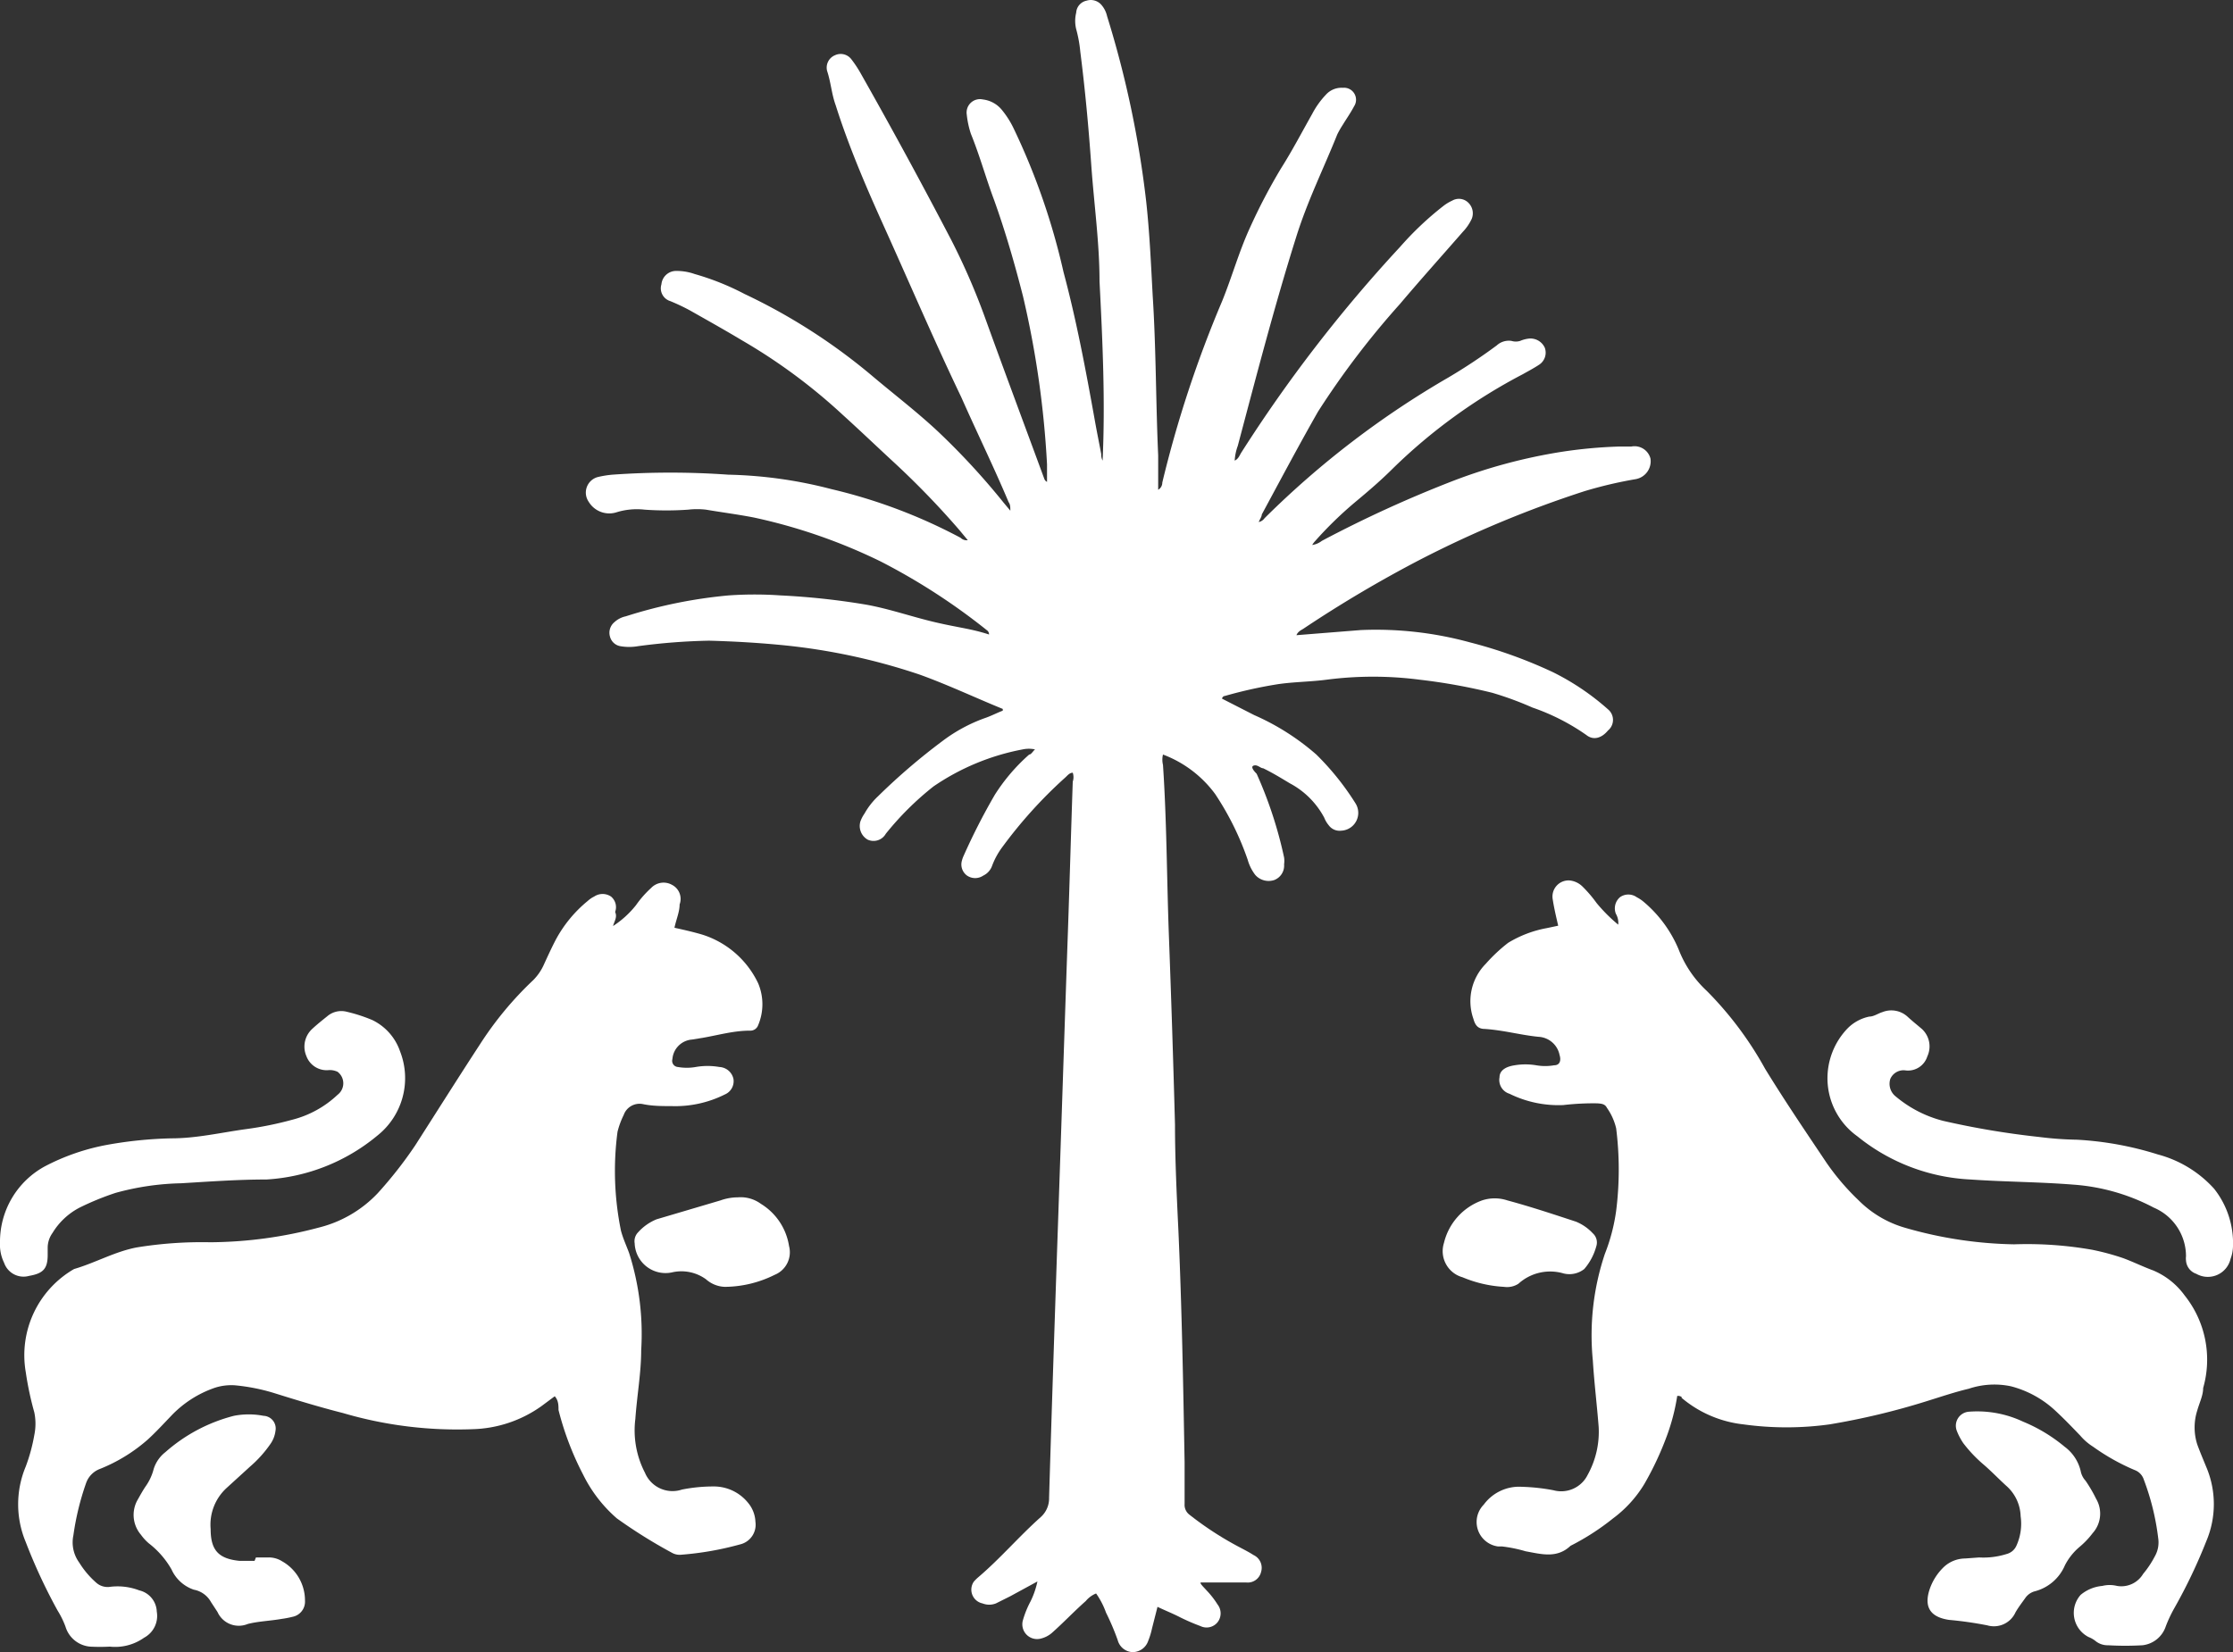
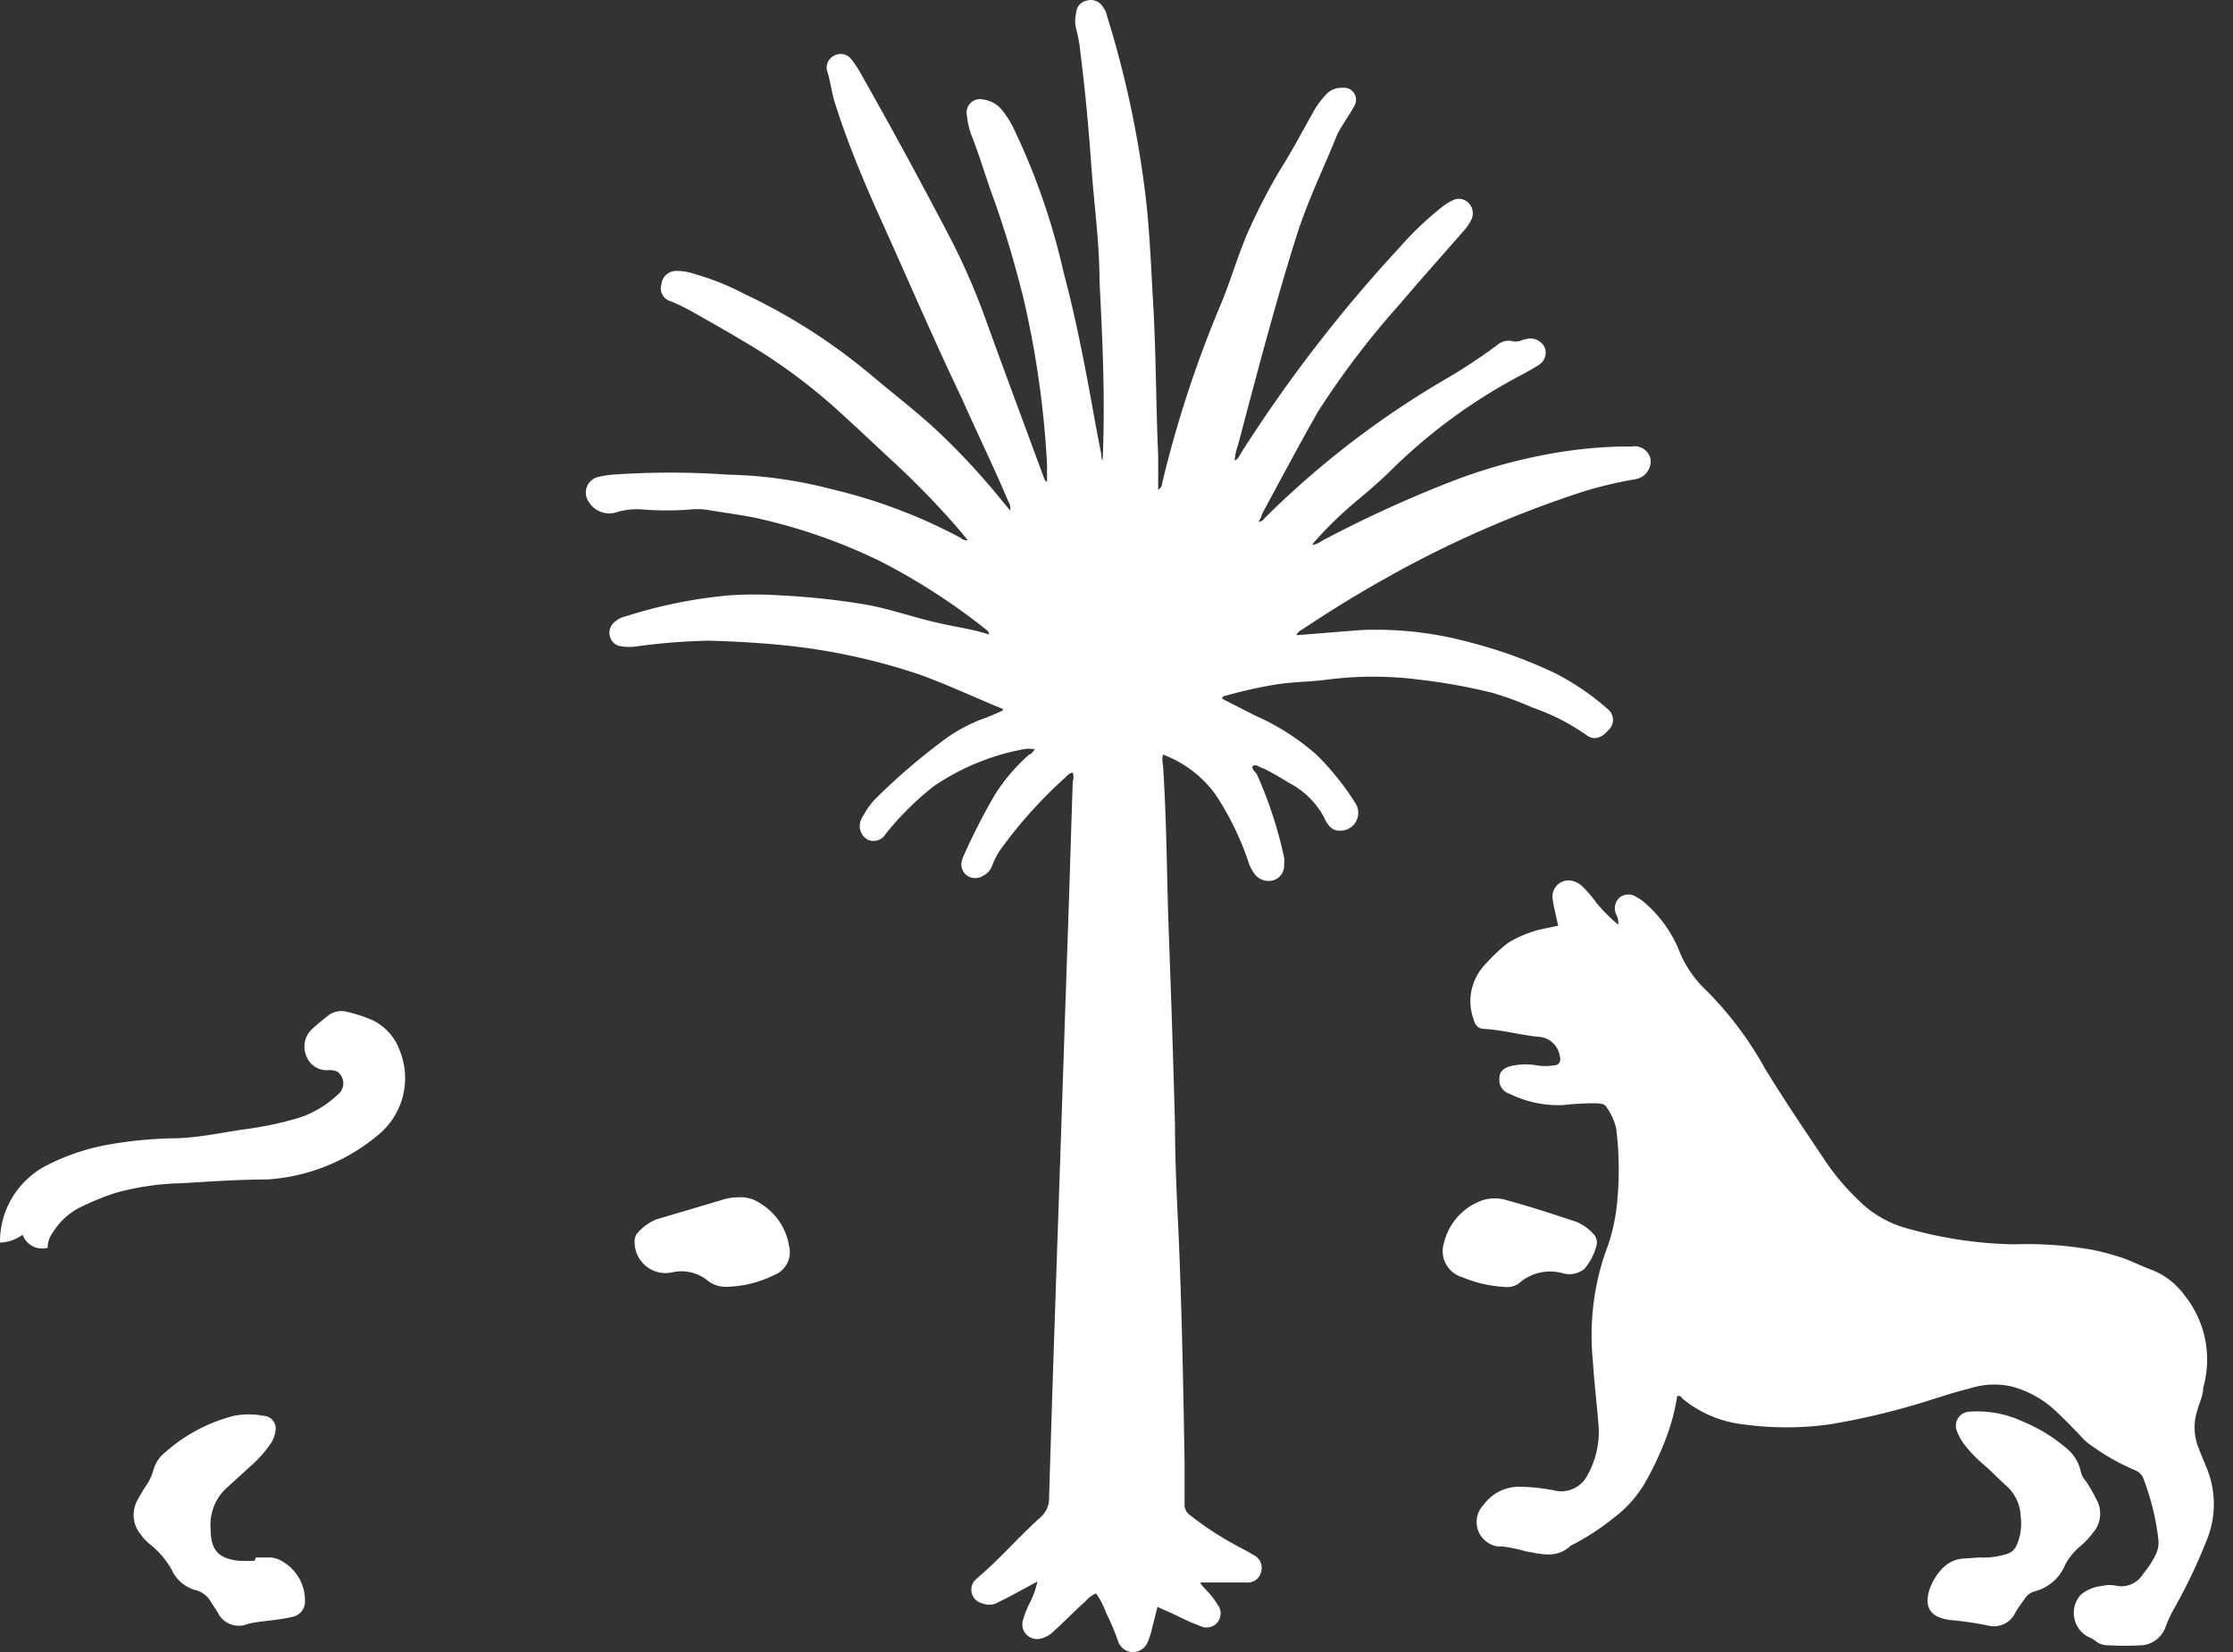
<svg xmlns="http://www.w3.org/2000/svg" viewBox="0 0 65.09 48.17">
  <rect x="0" y="0" width="65.09" height="48.17" fill="#333333" stroke="none" />
  <defs>
    <style>.cls-1{fill:#fff;}</style>
  </defs>
  <g id="Layer_2" data-name="Layer 2">
    <g id="Layer_1-2" data-name="Layer 1">
      <path class="cls-1" d="M32.14,13.43c.08-1.73,0-3.48-.09-5.23,0-1.12-.16-2.25-.24-3.38s-.18-2.21-.32-3.31a3.82,3.82,0,0,0-.12-.66,1,1,0,0,1,0-.48.38.38,0,0,1,.3-.35.41.41,0,0,1,.45.14.75.75,0,0,1,.15.31,29.49,29.49,0,0,1,1.14,5.4c.1.91.14,1.83.19,2.75.1,1.55.09,3.11.16,4.66,0,.33,0,.65,0,1a.24.24,0,0,0,.12-.21,33.64,33.64,0,0,1,1.74-5.28c.29-.71.49-1.44.81-2.14a16.94,16.94,0,0,1,.91-1.74c.33-.52.61-1.06.91-1.59a2.48,2.48,0,0,1,.4-.56.61.61,0,0,1,.49-.2.35.35,0,0,1,.33.54c-.1.19-.22.36-.33.54a2.79,2.79,0,0,0-.16.28c-.4,1-.87,1.94-1.2,3-.63,2-1.16,4.05-1.7,6.08a1.5,1.5,0,0,0-.09.43c.11-.05.14-.15.19-.23a42,42,0,0,1,4.63-6A9.2,9.2,0,0,1,42.08,6a1.28,1.28,0,0,1,.25-.15.39.39,0,0,1,.48.07.43.43,0,0,1,.09.46,1.42,1.42,0,0,1-.26.38c-.61.7-1.23,1.39-1.83,2.1A24.49,24.49,0,0,0,38.42,12c-.57,1-1.1,2-1.64,3,0,.06-.05.13-.09.22a.27.27,0,0,0,.17-.11A26.24,26.24,0,0,1,42.23,11a16.18,16.18,0,0,0,1.4-.93.52.52,0,0,1,.43-.13.43.43,0,0,0,.25,0,.89.89,0,0,1,.28-.07.46.46,0,0,1,.44.27.42.42,0,0,1-.16.49c-.15.1-.32.19-.48.28a16,16,0,0,0-3.78,2.74c-.34.34-.7.65-1.06.95a11.15,11.15,0,0,0-1.21,1.17.62.62,0,0,0-.09.12.6.6,0,0,0,.28-.12A35.57,35.57,0,0,1,42.41,14a15.64,15.64,0,0,1,3.07-.82,13.77,13.77,0,0,1,1.7-.16c.13,0,.25,0,.37,0a.48.48,0,0,1,.56.35.53.53,0,0,1-.43.6,12.41,12.41,0,0,0-1.49.35,31.8,31.8,0,0,0-4.8,2,36.33,36.33,0,0,0-3.38,2c-.07.05-.17.08-.22.2l.75-.06,1.13-.09a10.37,10.37,0,0,1,3.18.36,13.68,13.68,0,0,1,2.42.87,7.25,7.25,0,0,1,1.6,1.08.4.4,0,0,1,0,.62c-.19.23-.43.29-.63.13a6.29,6.29,0,0,0-1.57-.8,9.63,9.63,0,0,0-1.17-.43,16.82,16.82,0,0,0-2.1-.38,10.55,10.55,0,0,0-2.75,0c-.47.06-.94.06-1.41.13a13,13,0,0,0-1.53.34s-.07,0-.09.08l.94.48A7.05,7.05,0,0,1,38.37,22a7.8,7.8,0,0,1,1.14,1.42.52.52,0,0,1-.42.8.39.39,0,0,1-.36-.16.8.8,0,0,1-.13-.22,2.42,2.42,0,0,0-1-1c-.25-.15-.51-.31-.78-.44-.08,0-.16-.11-.27-.08s0,.16.08.24A12.2,12.2,0,0,1,37.43,25a.69.69,0,0,1,0,.2.45.45,0,0,1-.29.46.52.52,0,0,1-.55-.15,1.3,1.3,0,0,1-.22-.44,8.37,8.37,0,0,0-.95-1.92A3.35,3.35,0,0,0,33.9,22a.63.63,0,0,0,0,.3c.11,1.64.11,3.28.17,4.92.07,1.86.13,3.71.18,5.57,0,1,.05,2.06.1,3.1.1,2.24.14,4.49.18,6.74,0,.41,0,.82,0,1.22a.36.36,0,0,0,.15.32,9.46,9.46,0,0,0,1.43.93c.15.08.29.15.43.24a.41.41,0,0,1,.22.49.4.4,0,0,1-.43.31h-1.1c-.07,0-.15,0-.22,0s.1.16.16.23a2.51,2.51,0,0,1,.32.41.42.42,0,0,1,0,.52.41.41,0,0,1-.5.11,6,6,0,0,1-.58-.25c-.21-.11-.44-.2-.67-.31l-.16.63a2.15,2.15,0,0,1-.11.36.48.48,0,0,1-.47.33.47.47,0,0,1-.42-.35,7.11,7.11,0,0,0-.34-.8,2.29,2.29,0,0,0-.29-.56.76.76,0,0,0-.3.22c-.35.31-.67.65-1,.94a.78.78,0,0,1-.33.16.43.43,0,0,1-.5-.55,2.78,2.78,0,0,1,.22-.54,2.47,2.47,0,0,0,.2-.58l-.79.43-.42.21a.53.53,0,0,1-.39,0,.41.41,0,0,1-.25-.64A1.29,1.29,0,0,1,28.5,46c.65-.55,1.2-1.2,1.84-1.77a.73.73,0,0,0,.24-.56c.07-2.37.15-4.75.23-7.12.11-3.14.21-6.28.32-9.42.05-1.44.09-2.89.14-4.34a.41.41,0,0,0,0-.26c-.1,0-.16.09-.23.15a13.34,13.34,0,0,0-1.81,2,2.21,2.21,0,0,0-.31.56.5.5,0,0,1-.26.29.42.42,0,0,1-.47,0,.4.4,0,0,1-.15-.44.78.78,0,0,1,.05-.14A18.42,18.42,0,0,1,29,23.17,5.46,5.46,0,0,1,30,22c.06,0,.11-.1.17-.15v0a.87.87,0,0,0-.36,0,6.85,6.85,0,0,0-2.6,1.08,8.64,8.64,0,0,0-1.39,1.38.41.41,0,0,1-.53.17.46.46,0,0,1-.21-.53,1,1,0,0,1,.12-.23,2.11,2.11,0,0,1,.39-.5,18.33,18.33,0,0,1,1.89-1.62,4.64,4.64,0,0,1,1.22-.66c.18-.06.35-.15.53-.22,0,0,0-.05,0-.05-.81-.33-1.59-.7-2.42-1a18,18,0,0,0-4-.86c-.71-.07-1.42-.11-2.14-.13a18,18,0,0,0-2.07.16,1.51,1.51,0,0,1-.52,0,.38.38,0,0,1-.3-.28.4.4,0,0,1,.13-.42.7.7,0,0,1,.33-.17,14,14,0,0,1,3-.61,10.87,10.87,0,0,1,1.51,0,21.22,21.22,0,0,1,2.5.27c.67.12,1.32.35,2,.51s1.06.19,1.58.36a.15.15,0,0,0-.07-.13,18.35,18.35,0,0,0-3.09-2,16.14,16.14,0,0,0-3.69-1.28c-.46-.09-.93-.15-1.4-.23a2.25,2.25,0,0,0-.52,0,9,9,0,0,1-1.27,0,2,2,0,0,0-.83.08.7.7,0,0,1-.8-.31.47.47,0,0,1,.26-.72,3,3,0,0,1,.43-.07,23.83,23.83,0,0,1,3.38,0,12.91,12.91,0,0,1,3,.42A15.54,15.54,0,0,1,28,15.68a.25.25,0,0,0,.21.07l-.24-.29a24.47,24.47,0,0,0-1.87-1.94c-.51-.47-1-.94-1.53-1.42a16.47,16.47,0,0,0-2.93-2.17c-.5-.3-1-.58-1.53-.88a5.94,5.94,0,0,0-.57-.27.39.39,0,0,1-.26-.49.43.43,0,0,1,.4-.39,1.58,1.58,0,0,1,.57.09,7.57,7.57,0,0,1,1.45.58,17.13,17.13,0,0,1,3.7,2.37c.65.55,1.32,1.06,1.94,1.64a20.82,20.82,0,0,1,1.91,2.07l.2.24c0-.11,0-.18-.05-.25-.42-1-.91-2-1.38-3.06-.8-1.67-1.53-3.38-2.29-5.06-.51-1.13-1-2.28-1.37-3.45-.12-.33-.14-.67-.25-1a.39.39,0,0,1,.23-.46.39.39,0,0,1,.47.11,3.35,3.35,0,0,1,.29.44C26,3.75,26.88,5.37,27.73,7a19.7,19.7,0,0,1,1,2.31c.56,1.55,1.14,3.1,1.71,4.65a.16.16,0,0,0,.08.09c0-.17,0-.34,0-.51a27.82,27.82,0,0,0-.7-4.9c-.24-.94-.51-1.88-.84-2.8-.24-.64-.42-1.3-.68-1.94a2.66,2.66,0,0,1-.12-.56.39.39,0,0,1,.47-.44.84.84,0,0,1,.55.3,2.66,2.66,0,0,1,.34.53A19.73,19.73,0,0,1,31,7.93c.38,1.42.65,2.86.91,4.31.06.34.13.68.19,1A.38.38,0,0,0,32.14,13.43Z" />
      <path class="cls-1" d="M48.89,40.7a6,6,0,0,1-.3,1.16,9.05,9.05,0,0,1-.66,1.41,3.49,3.49,0,0,1-.91,1,7.08,7.08,0,0,1-1.24.8h0c-.4.38-.86.24-1.31.16a4.11,4.11,0,0,0-.68-.14l-.12,0a.72.72,0,0,1-.42-1.22,1.28,1.28,0,0,1,1.11-.52,5.75,5.75,0,0,1,.92.1.86.86,0,0,0,1-.45,2.59,2.59,0,0,0,.32-1.39c-.05-.65-.13-1.29-.17-1.94a7.46,7.46,0,0,1,.35-3.11,5.44,5.44,0,0,0,.33-1.26,9.64,9.64,0,0,0,0-2.4,1.71,1.71,0,0,0-.27-.6c-.06-.12-.17-.12-.27-.13a7.46,7.46,0,0,0-1,.05A3.23,3.23,0,0,1,44,31.89a.42.42,0,0,1-.29-.48c0-.2.18-.31.44-.35a1.9,1.9,0,0,1,.63,0,1.51,1.51,0,0,0,.52,0c.17,0,.21-.14.16-.3a.66.66,0,0,0-.61-.53c-.52-.05-1-.19-1.57-.23-.2,0-.28-.11-.33-.29a1.55,1.55,0,0,1,.36-1.61,4.7,4.7,0,0,1,.65-.61,3.31,3.31,0,0,1,1.13-.43l.33-.07c-.06-.26-.12-.51-.16-.77a.47.47,0,0,1,.48-.55.62.62,0,0,1,.39.18,3.72,3.72,0,0,1,.41.48,4.69,4.69,0,0,0,.63.63.53.53,0,0,0-.07-.32.43.43,0,0,1,.12-.48.42.42,0,0,1,.49,0,1.07,1.07,0,0,1,.22.15,3.65,3.65,0,0,1,1,1.37,3.25,3.25,0,0,0,.82,1.21,10.2,10.2,0,0,1,1.7,2.27c.57.93,1.18,1.83,1.79,2.74a7,7,0,0,0,.94,1.1,3.13,3.13,0,0,0,1.36.8,12.1,12.1,0,0,0,3.17.48,10.94,10.94,0,0,1,2.28.16,7.34,7.34,0,0,1,.89.24c.3.11.58.25.88.36a2.17,2.17,0,0,1,.92.73,3,3,0,0,1,.54,2.7c0,.22-.11.43-.17.65a1.62,1.62,0,0,0,0,1c.08.22.17.43.26.65a2.77,2.77,0,0,1,0,2.17,15.5,15.5,0,0,1-.92,1.93,3.94,3.94,0,0,0-.26.55.81.81,0,0,1-.68.55,8.7,8.7,0,0,1-1,0,.56.56,0,0,1-.35-.11.8.8,0,0,0-.22-.13.79.79,0,0,1-.23-1.23,1.14,1.14,0,0,1,.63-.26.9.9,0,0,1,.43,0,.74.74,0,0,0,.76-.35,2.83,2.83,0,0,0,.34-.51.82.82,0,0,0,.1-.53,7.25,7.25,0,0,0-.42-1.71.44.44,0,0,0-.27-.28,6.26,6.26,0,0,1-1.21-.68,1.61,1.61,0,0,1-.37-.32c-.24-.25-.48-.5-.74-.74a3,3,0,0,0-1.28-.7,2.34,2.34,0,0,0-1.23.07c-.42.1-.83.24-1.25.37a20.88,20.88,0,0,1-2.81.67,9.17,9.17,0,0,1-2.51,0,3.36,3.36,0,0,1-1.81-.78C49.05,40.76,49,40.69,48.89,40.7Z" />
-       <path class="cls-1" d="M17.87,27a2.8,2.8,0,0,0,.67-.61,3,3,0,0,1,.44-.5.5.5,0,0,1,.61-.09.46.46,0,0,1,.22.57c0,.22-.1.44-.15.68.27.06.54.12.81.2a2.7,2.7,0,0,1,1.63,1.42,1.57,1.57,0,0,1,0,1.22.24.24,0,0,1-.24.16c-.47,0-.92.13-1.38.21l-.31.05a.62.62,0,0,0-.57.57.18.18,0,0,0,.16.23,1.51,1.51,0,0,0,.52,0,2,2,0,0,1,.69,0,.44.44,0,0,1,.41.35.42.42,0,0,1-.25.45,3.23,3.23,0,0,1-1.56.34c-.28,0-.56,0-.84-.06a.49.49,0,0,0-.55.32A2.36,2.36,0,0,0,18,33a8.7,8.7,0,0,0,.1,2.88c.06.23.16.44.24.66a7.76,7.76,0,0,1,.35,2.83c0,.65-.12,1.3-.17,2a2.68,2.68,0,0,0,.28,1.57.87.87,0,0,0,1.08.49,4.7,4.7,0,0,1,.92-.09,1.28,1.28,0,0,1,1,.47.92.92,0,0,1,.22.56.59.59,0,0,1-.45.66,9,9,0,0,1-1.71.3.46.46,0,0,1-.28-.06,15,15,0,0,1-1.6-1A4.06,4.06,0,0,1,17,43a8.66,8.66,0,0,1-.72-1.89c0-.13,0-.28-.11-.4l-.39.29a3.62,3.62,0,0,1-2,.67A11.8,11.8,0,0,1,10,41.2c-.67-.17-1.33-.37-2-.58a5.68,5.68,0,0,0-1.16-.23,1.57,1.57,0,0,0-.57.07A3.18,3.18,0,0,0,5,41.27c-.23.24-.45.48-.69.7a4.8,4.8,0,0,1-1.4.86.68.68,0,0,0-.4.41,7.84,7.84,0,0,0-.37,1.52,1,1,0,0,0,.17.8,2.57,2.57,0,0,0,.5.59.5.5,0,0,0,.37.12,1.77,1.77,0,0,1,.88.1.66.66,0,0,1,.51.62.72.72,0,0,1-.37.76,1.46,1.46,0,0,1-1,.26,5.46,5.46,0,0,1-.57,0,.82.82,0,0,1-.72-.58,2.56,2.56,0,0,0-.23-.47,16,16,0,0,1-.93-2,2.85,2.85,0,0,1,0-2.2A5.08,5.08,0,0,0,1,41.84a1.63,1.63,0,0,0,0-.66A9.29,9.29,0,0,1,.75,40a2.9,2.9,0,0,1,1.41-3l0,0c.62-.18,1.19-.51,1.83-.63a11.79,11.79,0,0,1,2.14-.15,12.55,12.55,0,0,0,3.17-.43,3.53,3.53,0,0,0,1.71-1,12.12,12.12,0,0,0,1.09-1.39c.64-1,1.27-2,1.89-2.95a10,10,0,0,1,1.55-1.87,1.51,1.51,0,0,0,.32-.47c.11-.24.22-.48.34-.71a3.75,3.75,0,0,1,.93-1.13.8.8,0,0,1,.19-.13.44.44,0,0,1,.49,0,.4.4,0,0,1,.12.45C18,26.74,17.91,26.85,17.87,27Z" />
-       <path class="cls-1" d="M53.27,31.5A2.1,2.1,0,0,1,53.84,30a1.24,1.24,0,0,1,.65-.36c.13,0,.25-.09.38-.13a.7.7,0,0,1,.73.13c.14.13.28.24.42.36a.69.69,0,0,1,.16.8.59.59,0,0,1-.63.41.42.42,0,0,0-.45.25.47.47,0,0,0,.16.51,3.5,3.5,0,0,0,1.38.71,24.06,24.06,0,0,0,2.8.47,10,10,0,0,0,1.1.08,9.53,9.53,0,0,1,2.36.43,3.37,3.37,0,0,1,1.64,1,2.56,2.56,0,0,1,.55,1.68,1.1,1.1,0,0,1-.07.36.68.68,0,0,1-1,.44.44.44,0,0,1-.3-.39.49.49,0,0,1,0-.12,1.54,1.54,0,0,0-.94-1.42,5.91,5.91,0,0,0-2.34-.67c-1-.08-2-.08-3-.15a5.66,5.66,0,0,1-3.3-1.26A2.08,2.08,0,0,1,53.27,31.5Z" />
-       <path class="cls-1" d="M0,36.23A2.5,2.5,0,0,1,1.32,34a6.4,6.4,0,0,1,1.8-.62A12,12,0,0,1,5,33.19c.73,0,1.45-.17,2.18-.27a10.11,10.11,0,0,0,1.33-.27,3,3,0,0,0,1.33-.73.42.42,0,0,0,0-.67.53.53,0,0,0-.25-.05.63.63,0,0,1-.66-.41A.7.7,0,0,1,9.1,30c.14-.13.29-.25.44-.37a.63.63,0,0,1,.57-.13,4.57,4.57,0,0,1,.74.24,1.58,1.58,0,0,1,.81.91A2.14,2.14,0,0,1,11,33.11a5.57,5.57,0,0,1-3.23,1.28c-.83,0-1.66.06-2.49.11a7.74,7.74,0,0,0-1.91.28,8,8,0,0,0-1.05.43,2,2,0,0,0-.79.74.74.74,0,0,0-.14.43c0,.07,0,.14,0,.21,0,.41-.14.54-.54.61a.6.6,0,0,1-.73-.38A1.2,1.2,0,0,1,0,36.23Z" />
+       <path class="cls-1" d="M0,36.23A2.5,2.5,0,0,1,1.32,34a6.4,6.4,0,0,1,1.8-.62A12,12,0,0,1,5,33.19c.73,0,1.45-.17,2.18-.27a10.11,10.11,0,0,0,1.33-.27,3,3,0,0,0,1.33-.73.42.42,0,0,0,0-.67.53.53,0,0,0-.25-.05.63.63,0,0,1-.66-.41A.7.7,0,0,1,9.1,30c.14-.13.29-.25.44-.37a.63.63,0,0,1,.57-.13,4.57,4.57,0,0,1,.74.24,1.58,1.58,0,0,1,.81.91A2.14,2.14,0,0,1,11,33.11a5.57,5.57,0,0,1-3.23,1.28c-.83,0-1.66.06-2.49.11a7.74,7.74,0,0,0-1.91.28,8,8,0,0,0-1.05.43,2,2,0,0,0-.79.74.74.74,0,0,0-.14.43a.6.6,0,0,1-.73-.38A1.2,1.2,0,0,1,0,36.23Z" />
      <path class="cls-1" d="M57.69,45.41a2.26,2.26,0,0,0,.8-.1.43.43,0,0,0,.29-.25,1.55,1.55,0,0,0,.12-.85,1.23,1.23,0,0,0-.42-.89c-.22-.2-.43-.42-.65-.61a4,4,0,0,1-.6-.63,1.78,1.78,0,0,1-.19-.36.41.41,0,0,1,.36-.56,3.13,3.13,0,0,1,1.57.29,4.65,4.65,0,0,1,1.21.73,1.23,1.23,0,0,1,.47.71.57.57,0,0,0,.14.28,4.07,4.07,0,0,1,.31.53.85.85,0,0,1-.1,1,2.4,2.4,0,0,1-.38.4,1.74,1.74,0,0,0-.43.54,1.31,1.31,0,0,1-.89.76.5.5,0,0,0-.27.2c-.1.14-.2.27-.28.41a.69.69,0,0,1-.82.38,10.78,10.78,0,0,0-1.12-.16c-.53-.08-.73-.36-.57-.87a1.62,1.62,0,0,1,.43-.68.92.92,0,0,1,.61-.24Z" />
      <path class="cls-1" d="M7.46,45.41h.35a.72.72,0,0,1,.41.11,1.31,1.31,0,0,1,.67,1.15.45.45,0,0,1-.36.47,2.84,2.84,0,0,1-.31.06c-.34.06-.69.07-1,.15A.68.68,0,0,1,6.34,47l-.19-.29a.72.72,0,0,0-.5-.36A1.1,1.1,0,0,1,5,45.76,2.56,2.56,0,0,0,4.34,45a1.37,1.37,0,0,1-.23-.25.89.89,0,0,1-.11-1c.08-.14.16-.29.25-.42a1.52,1.52,0,0,0,.23-.5,1,1,0,0,1,.34-.49,4.82,4.82,0,0,1,2-1.06,2.26,2.26,0,0,1,.86,0,.37.37,0,0,1,.35.44.84.84,0,0,1-.14.37,3.47,3.47,0,0,1-.6.67l-.68.62a1.45,1.45,0,0,0-.47,1.2c0,.62.23.87.85.93h.43Z" />
      <path class="cls-1" d="M21.51,34.91a1,1,0,0,1,.67.19A1.76,1.76,0,0,1,23,36.33a.71.71,0,0,1-.42.84,3.3,3.3,0,0,1-1.45.35.87.87,0,0,1-.55-.22,1.22,1.22,0,0,0-1-.2.9.9,0,0,1-1.08-.85.37.37,0,0,1,.1-.32,1.47,1.47,0,0,1,.54-.38L21,35A1.53,1.53,0,0,1,21.51,34.91Z" />
      <path class="cls-1" d="M45.58,37.13a1.38,1.38,0,0,0-1.32.3.61.61,0,0,1-.42.09,3.62,3.62,0,0,1-1.21-.28.79.79,0,0,1-.54-1A1.75,1.75,0,0,1,43.2,35a1.17,1.17,0,0,1,.74,0c.67.18,1.33.4,2,.62a1.39,1.39,0,0,1,.49.34.36.36,0,0,1,.1.38,1.69,1.69,0,0,1-.35.66A.7.7,0,0,1,45.58,37.13Z" />
    </g>
  </g>
</svg>